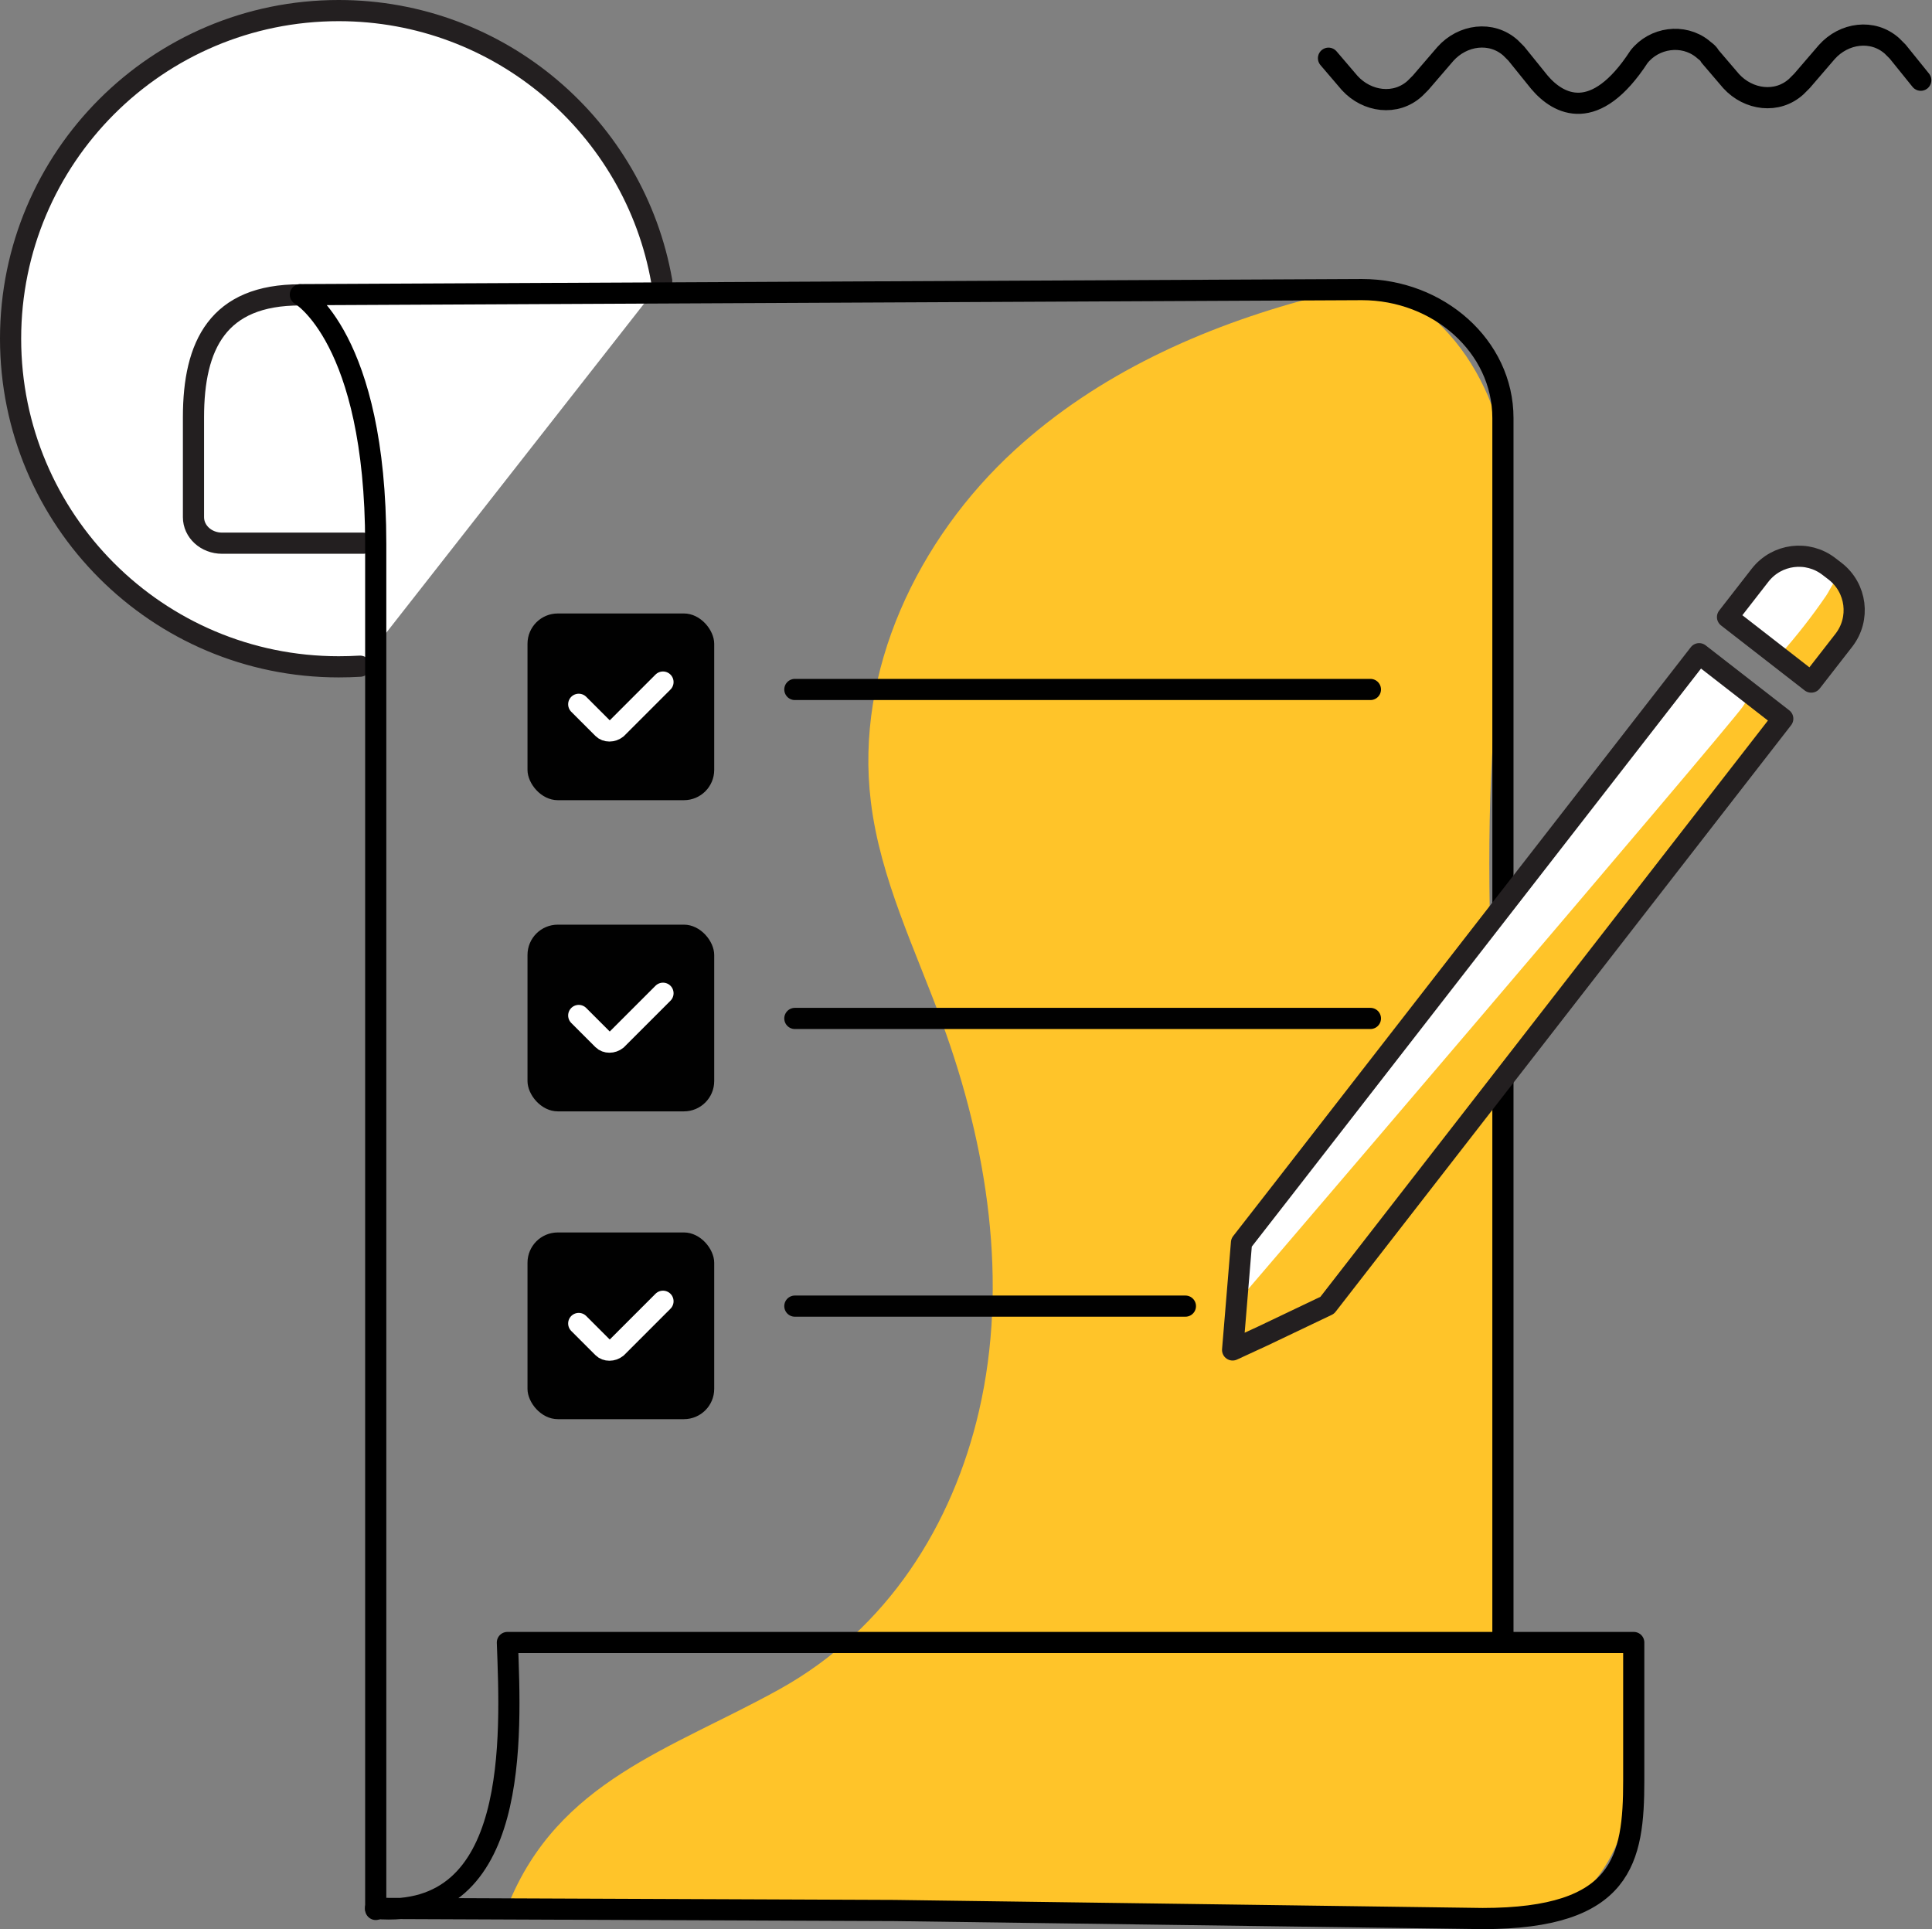
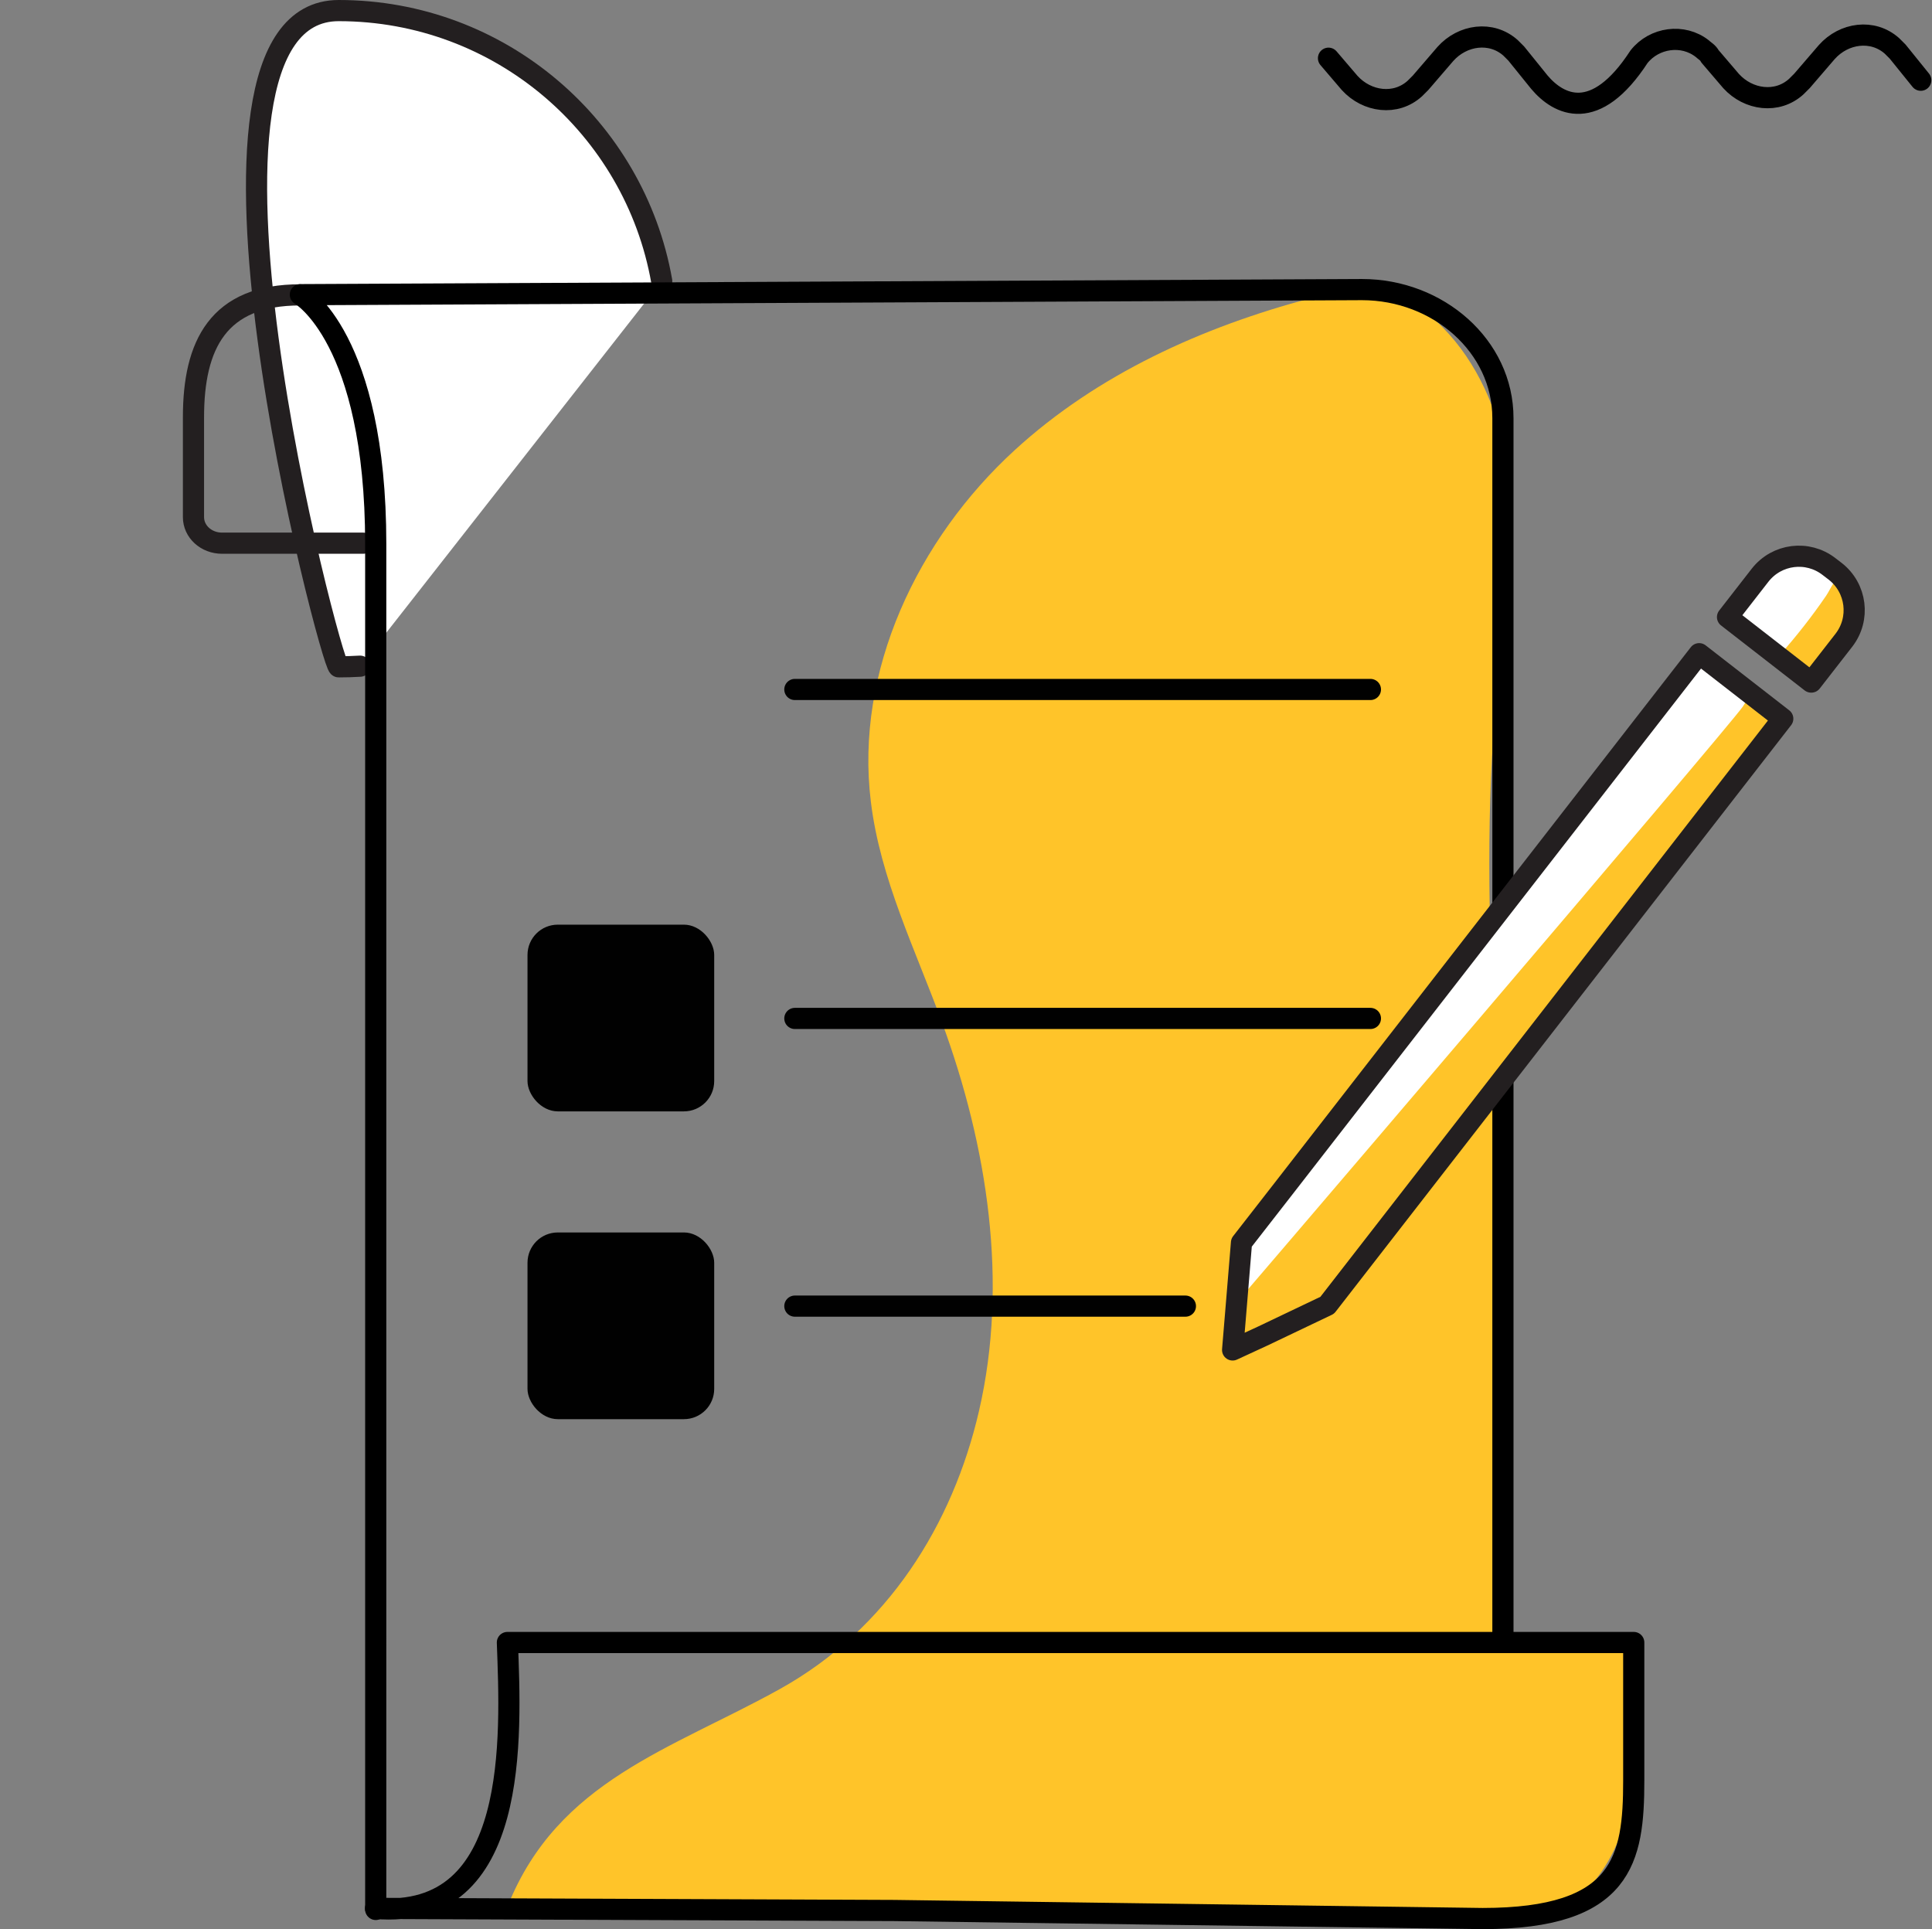
<svg xmlns="http://www.w3.org/2000/svg" id="a" viewBox="0 0 91.27 91.13">
  <rect x="0" y="0" width="91.27" height="91.13" fill="#808080" stroke="none" />
  <defs>
    <style>.d,.e,.f,.g,.h{stroke-linecap:round;stroke-linejoin:round;}.d,.f{stroke:#231f20;}.d,.i{fill:#fff;}.e{stroke:#fff;}.e,.f,.g,.h{fill:none;}.g{stroke:#010101;}.h{stroke:#000;}.j{fill:#010101;}.k{fill:#fff2cb;}.l{fill:#ffc429;}.m{clip-path:url(#c);}.n{clip-path:url(#b);}</style>
    <clipPath id="b">
      <path d="M85.57,32.22l1.54-1.98c.78-1.01,.6-2.46-.41-3.25l-.3-.23c-1.01-.78-2.46-.6-3.25,.41l-1.54,1.98,3.95,3.07Z" fill="#fff" stroke="#231f20" stroke-linecap="round" stroke-linejoin="round" />
    </clipPath>
    <clipPath id="c">
      <polygon points="80.27 30.88 60.62 56.17 58.65 58.7 58.37 62.09 58.23 63.77 59.66 63.11 62.7 61.66 84.22 33.95 80.27 30.88" fill="#fff" stroke="#231f20" stroke-linecap="round" stroke-linejoin="round" />
    </clipPath>
  </defs>
-   <path d="M17.01,31.47c-.33,.02-.67,.03-1.01,.03C7.44,31.5,.5,24.56,.5,16S7.44,.5,16,.5c7.63,0,13.98,5.52,15.26,12.78" fill="#fff" stroke="#231f20" stroke-linecap="round" stroke-linejoin="round" />
+   <path d="M17.01,31.47c-.33,.02-.67,.03-1.01,.03S7.44,.5,16,.5c7.63,0,13.98,5.52,15.26,12.78" fill="#fff" stroke="#231f20" stroke-linecap="round" stroke-linejoin="round" />
  <g>
    <path d="M24,90c2.37-5.88,7.7-7.36,12.82-10.2s8.19-7.79,9.43-13.15c1.4-6.07,.4-12.49-1.74-18.33-1.26-3.45-2.93-6.81-3.37-10.45-.76-6.17,2.21-12.41,6.8-16.61,3.92-3.59,8.88-5.82,13.97-7.17,2.64-.7,4.22-.68,6.25,1.38,1.63,1.66,2.62,3.93,3,6.2,.61,3.64-.08,7.34-.44,11.01-.54,5.4-.38,10.85-.15,16.26,.19,4.48,.44,8.97,.4,13.46s-.51,8.75-.08,13.19c.05,.55,.13,1.14,.5,1.56,.41,.46,1.07,.58,1.68,.62,.96,.07,1.92,.02,2.86-.16,.42-.08,.89-.17,1.24,.08,.38,.28,.4,.83,.38,1.31-.08,1.73-.22,3.43-.42,5.15-.18,1.62-.67,3.23-1.67,4.54-1.39,1.83-3.99,1.99-6.29,1.99l-26.47-.42-13.34-.21c-1.74-.03-3.65,.17-5.37-.09" fill="#ffc429" />
    <g>
      <path d="M14.19,13.93c-3.9-.01-5.05,2.38-5.05,5.78v4.72c0,.68,.6,1.23,1.35,1.23h6.67" fill="none" stroke="#231f20" stroke-linecap="round" stroke-linejoin="round" />
      <path d="M71,77.24V19.75c0-3.4-3.06-6.07-6.66-6.07l-50.15,.24s3.56,2.03,3.56,11.78V90.2" fill="none" stroke="#000" stroke-linecap="round" stroke-linejoin="round" />
      <path d="M42.23,90.25l27.81,.38c6.64,0,7.14-2.8,7.14-6.52v-6.52h-19.58c-9.73,0-19.47,0-29.2,0-1.48,0-2.95,0-4.43,0,.16,4.41,.61,13.14-6.23,12.56l24.48,.1Z" fill="none" stroke="#000" stroke-linecap="round" stroke-linejoin="round" />
    </g>
-     <rect x="24.92" y="28.98" width="8.82" height="8.82" rx="1.43" ry="1.43" fill="#010101" />
    <rect x="24.92" y="43.68" width="8.82" height="8.82" rx="1.43" ry="1.43" fill="#010101" />
-     <path d="M27.34,33.27l1.14,1.14c.16,.16,.45,.16,.65,0l2.19-2.19" fill="none" stroke="#fff" stroke-linecap="round" stroke-linejoin="round" />
-     <path d="M27.34,47.97l1.14,1.14c.16,.16,.45,.16,.65,0l2.19-2.19" fill="none" stroke="#fff" stroke-linecap="round" stroke-linejoin="round" />
    <rect x="24.92" y="58.22" width="8.82" height="8.82" rx="1.43" ry="1.43" fill="#010101" />
-     <path d="M27.34,62.52l1.14,1.14c.16,.16,.45,.16,.65,0l2.19-2.19" fill="none" stroke="#fff" stroke-linecap="round" stroke-linejoin="round" />
    <line x1="37.55" y1="61.7" x2="56" y2="61.7" fill="none" stroke="#010101" stroke-linecap="round" stroke-linejoin="round" />
    <g>
      <g>
        <path d="M85.57,32.22l1.54-1.98c.78-1.01,.6-2.46-.41-3.25l-.3-.23c-1.01-.78-2.46-.6-3.25,.41l-1.54,1.98,3.95,3.07Z" fill="#fff" />
        <g clip-path="#b">
          <path d="M84.09,30.94l1.37,1.16c.55-.57,1.05-1.19,1.5-1.85,.33-.48,.63-1,.69-1.58,.05-.43-.08-.94-.4-1.25-.47-.46-.73,.36-.98,.72-.67,.98-1.4,1.91-2.19,2.8Z" fill="#ffc429" />
        </g>
        <path d="M85.57,32.22l1.54-1.98c.78-1.01,.6-2.46-.41-3.25l-.3-.23c-1.01-.78-2.46-.6-3.25,.41l-1.54,1.98,3.95,3.07Z" fill="none" stroke="#231f20" stroke-linecap="round" stroke-linejoin="round" />
      </g>
      <g>
        <polygon points="80.27 30.88 60.62 56.17 58.65 58.7 58.37 62.09 58.23 63.77 59.66 63.11 62.7 61.66 84.22 33.95 80.27 30.88" fill="#fff" />
        <g clip-path="#c">
-           <path d="M84.09,30.94l1.37,1.16c.55-.57,1.05-1.19,1.5-1.85,.33-.48,.63-1,.69-1.58,.05-.43-.08-.94-.4-1.25-.47-.46-.73,.36-.98,.72-.67,.98-1.4,1.91-2.19,2.8Z" fill="#fff2cb" />
          <path d="M56.86,63.36c.46,.39,5.97-1.53,6.42-1.14,.55-.57,19.3-26.08,19.75-26.74,.33-.48,.63-1,.69-1.58,.05-.43-.08-.94-.4-1.25-.47-.46-.73,.36-.98,.72-.67,.98-24.7,29.1-25.49,29.99Z" fill="#ffc429" />
        </g>
        <polygon points="80.27 30.88 60.62 56.17 58.65 58.7 58.37 62.09 58.23 63.77 59.66 63.11 62.7 61.66 84.22 33.95 80.27 30.88" fill="none" stroke="#231f20" stroke-linecap="round" stroke-linejoin="round" />
      </g>
    </g>
    <line x1="37.55" y1="32.57" x2="64.74" y2="32.57" fill="none" stroke="#010101" stroke-linecap="round" stroke-linejoin="round" />
    <line x1="37.55" y1="48.11" x2="64.74" y2="48.11" fill="none" stroke="#010101" stroke-linecap="round" stroke-linejoin="round" />
  </g>
  <path d="M62.76,2.75l1,1.17c.82,.9,2.18,1.08,3.08,.26h0l.27-.27,1.17-1.36c.81-.91,2.17-1.1,3.08-.29l.27,.27,1.09,1.35c.91,1.08,2.64,1.98,4.71-1.2,.72-.91,2.08-1.1,2.99-.38,.09,.09,.27,.18,.36,.36l1,1.17c.82,.9,2.18,1.08,3.08,.26h0l.27-.27,1.17-1.36c.81-.91,2.17-1.1,3.08-.29l.27,.27,1.09,1.35" fill="none" stroke="#000" stroke-linecap="round" stroke-linejoin="round" />
</svg>